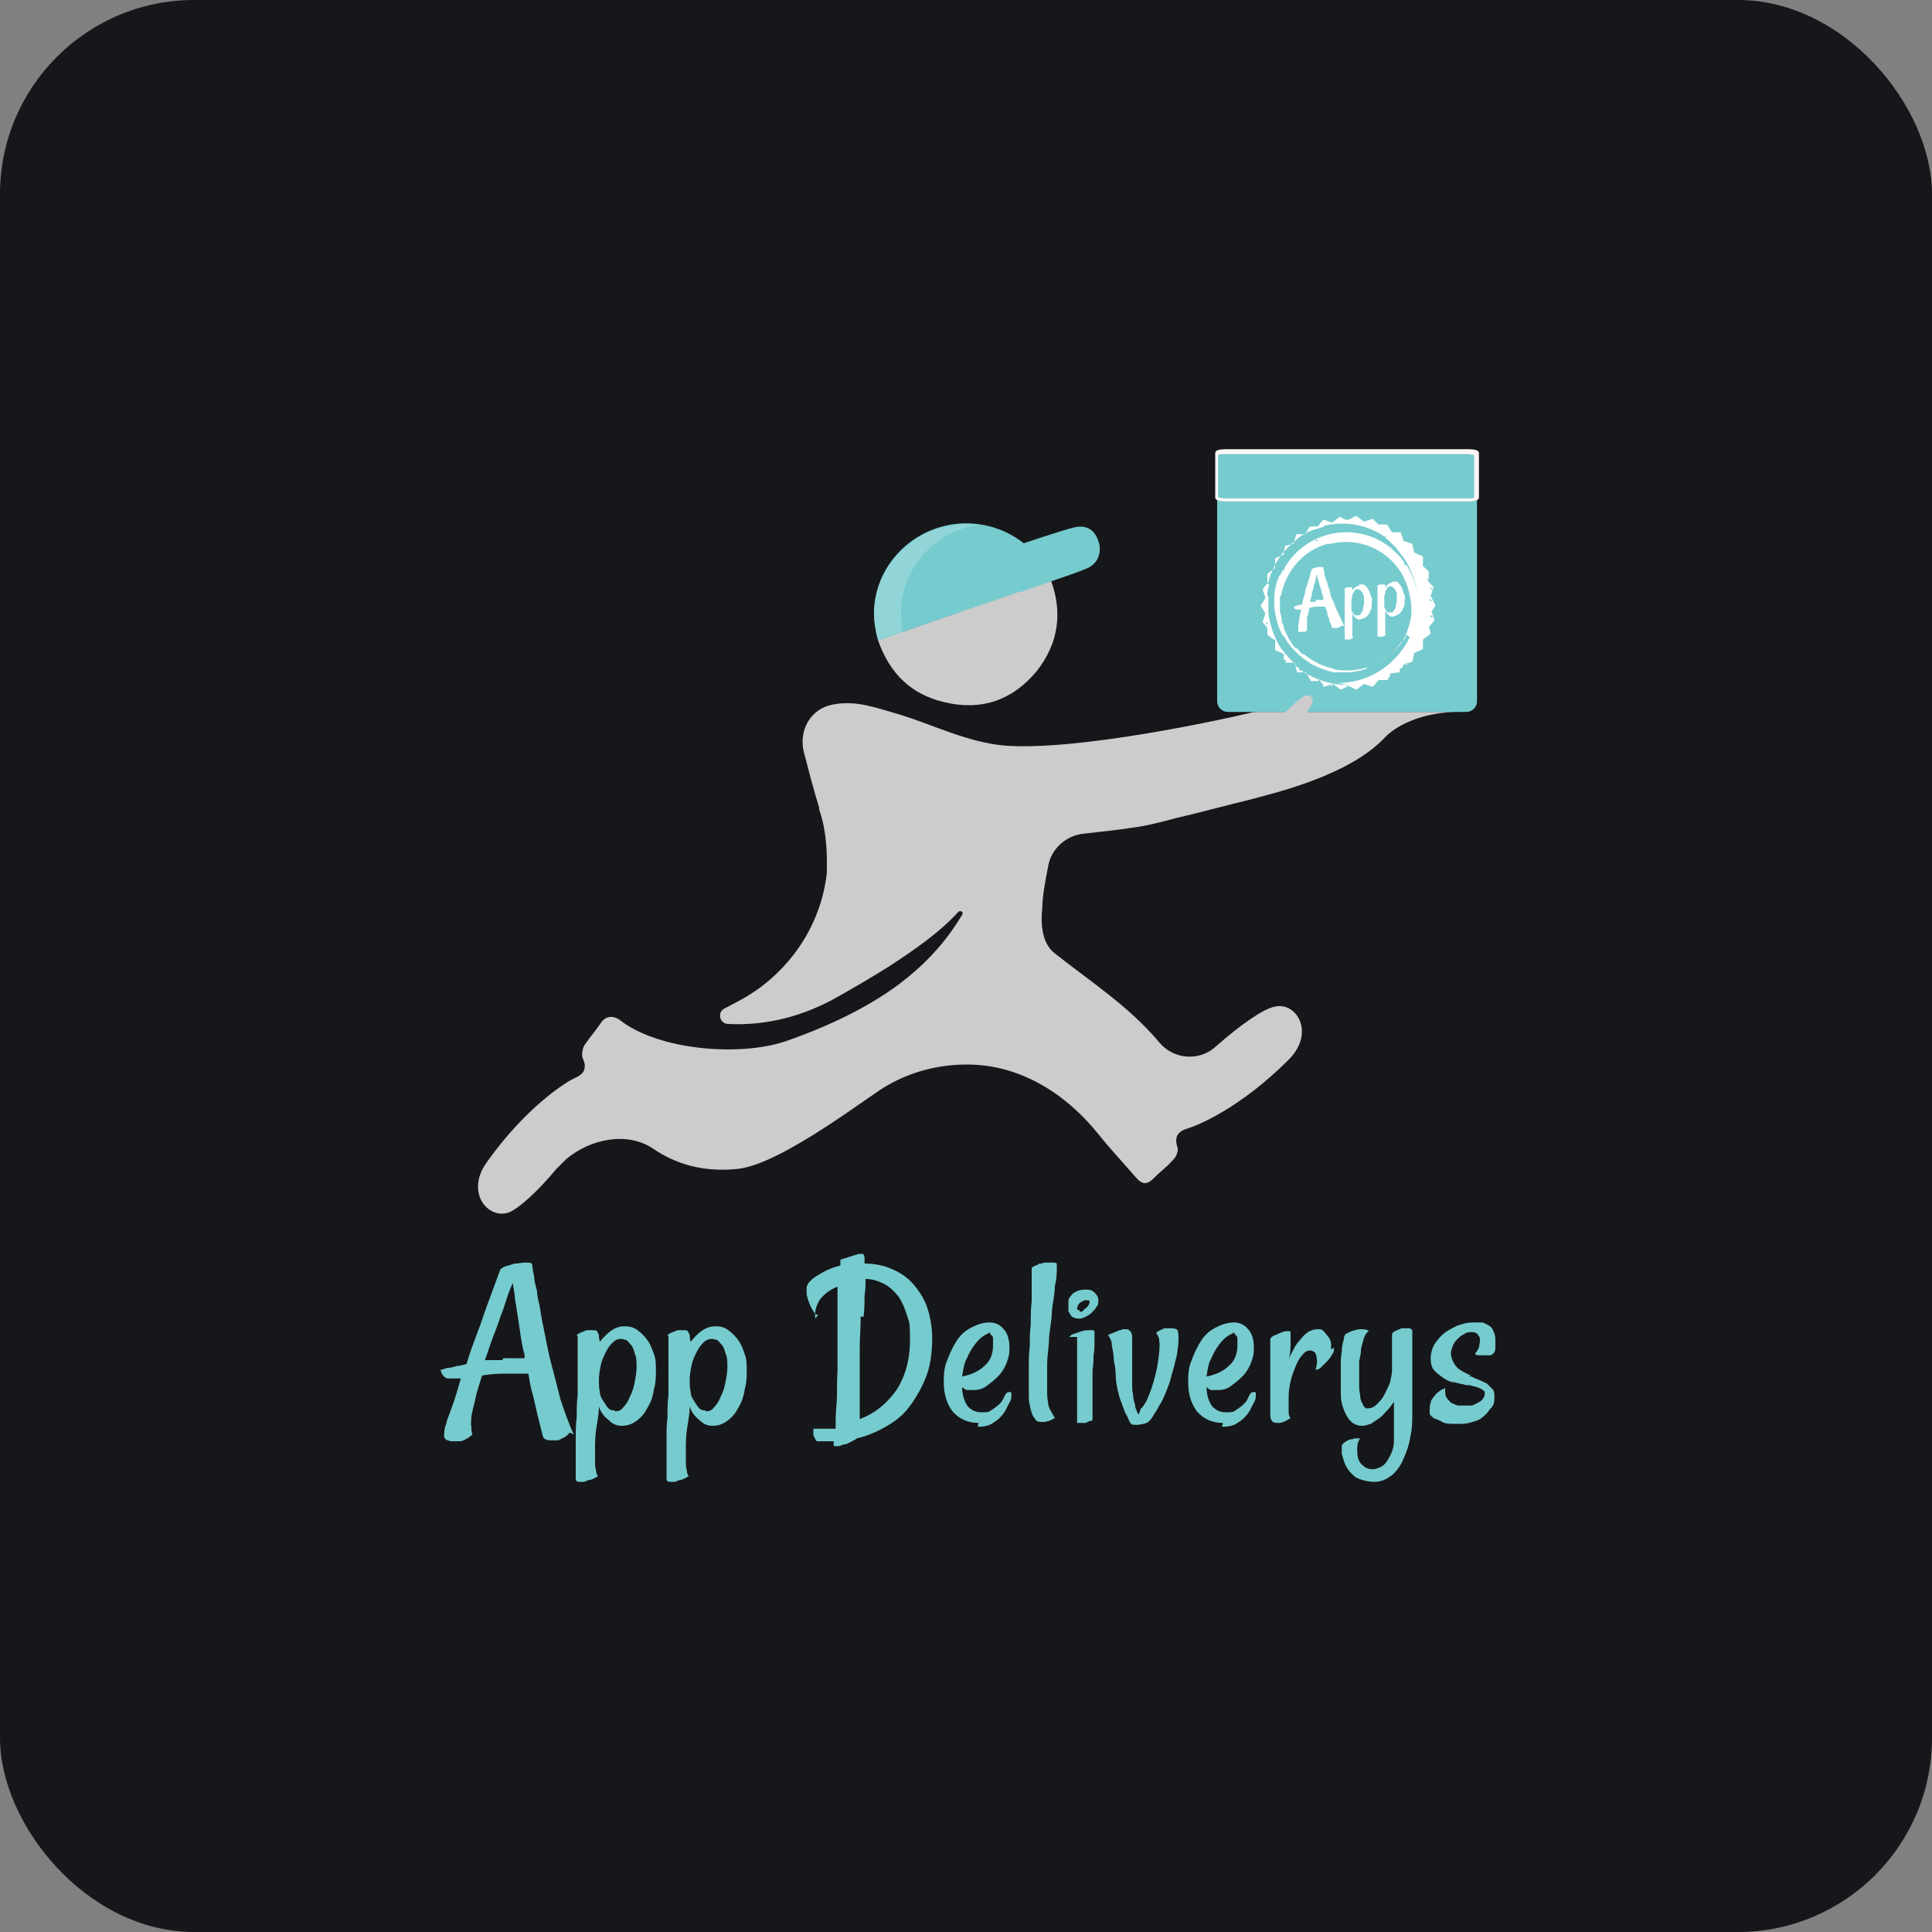
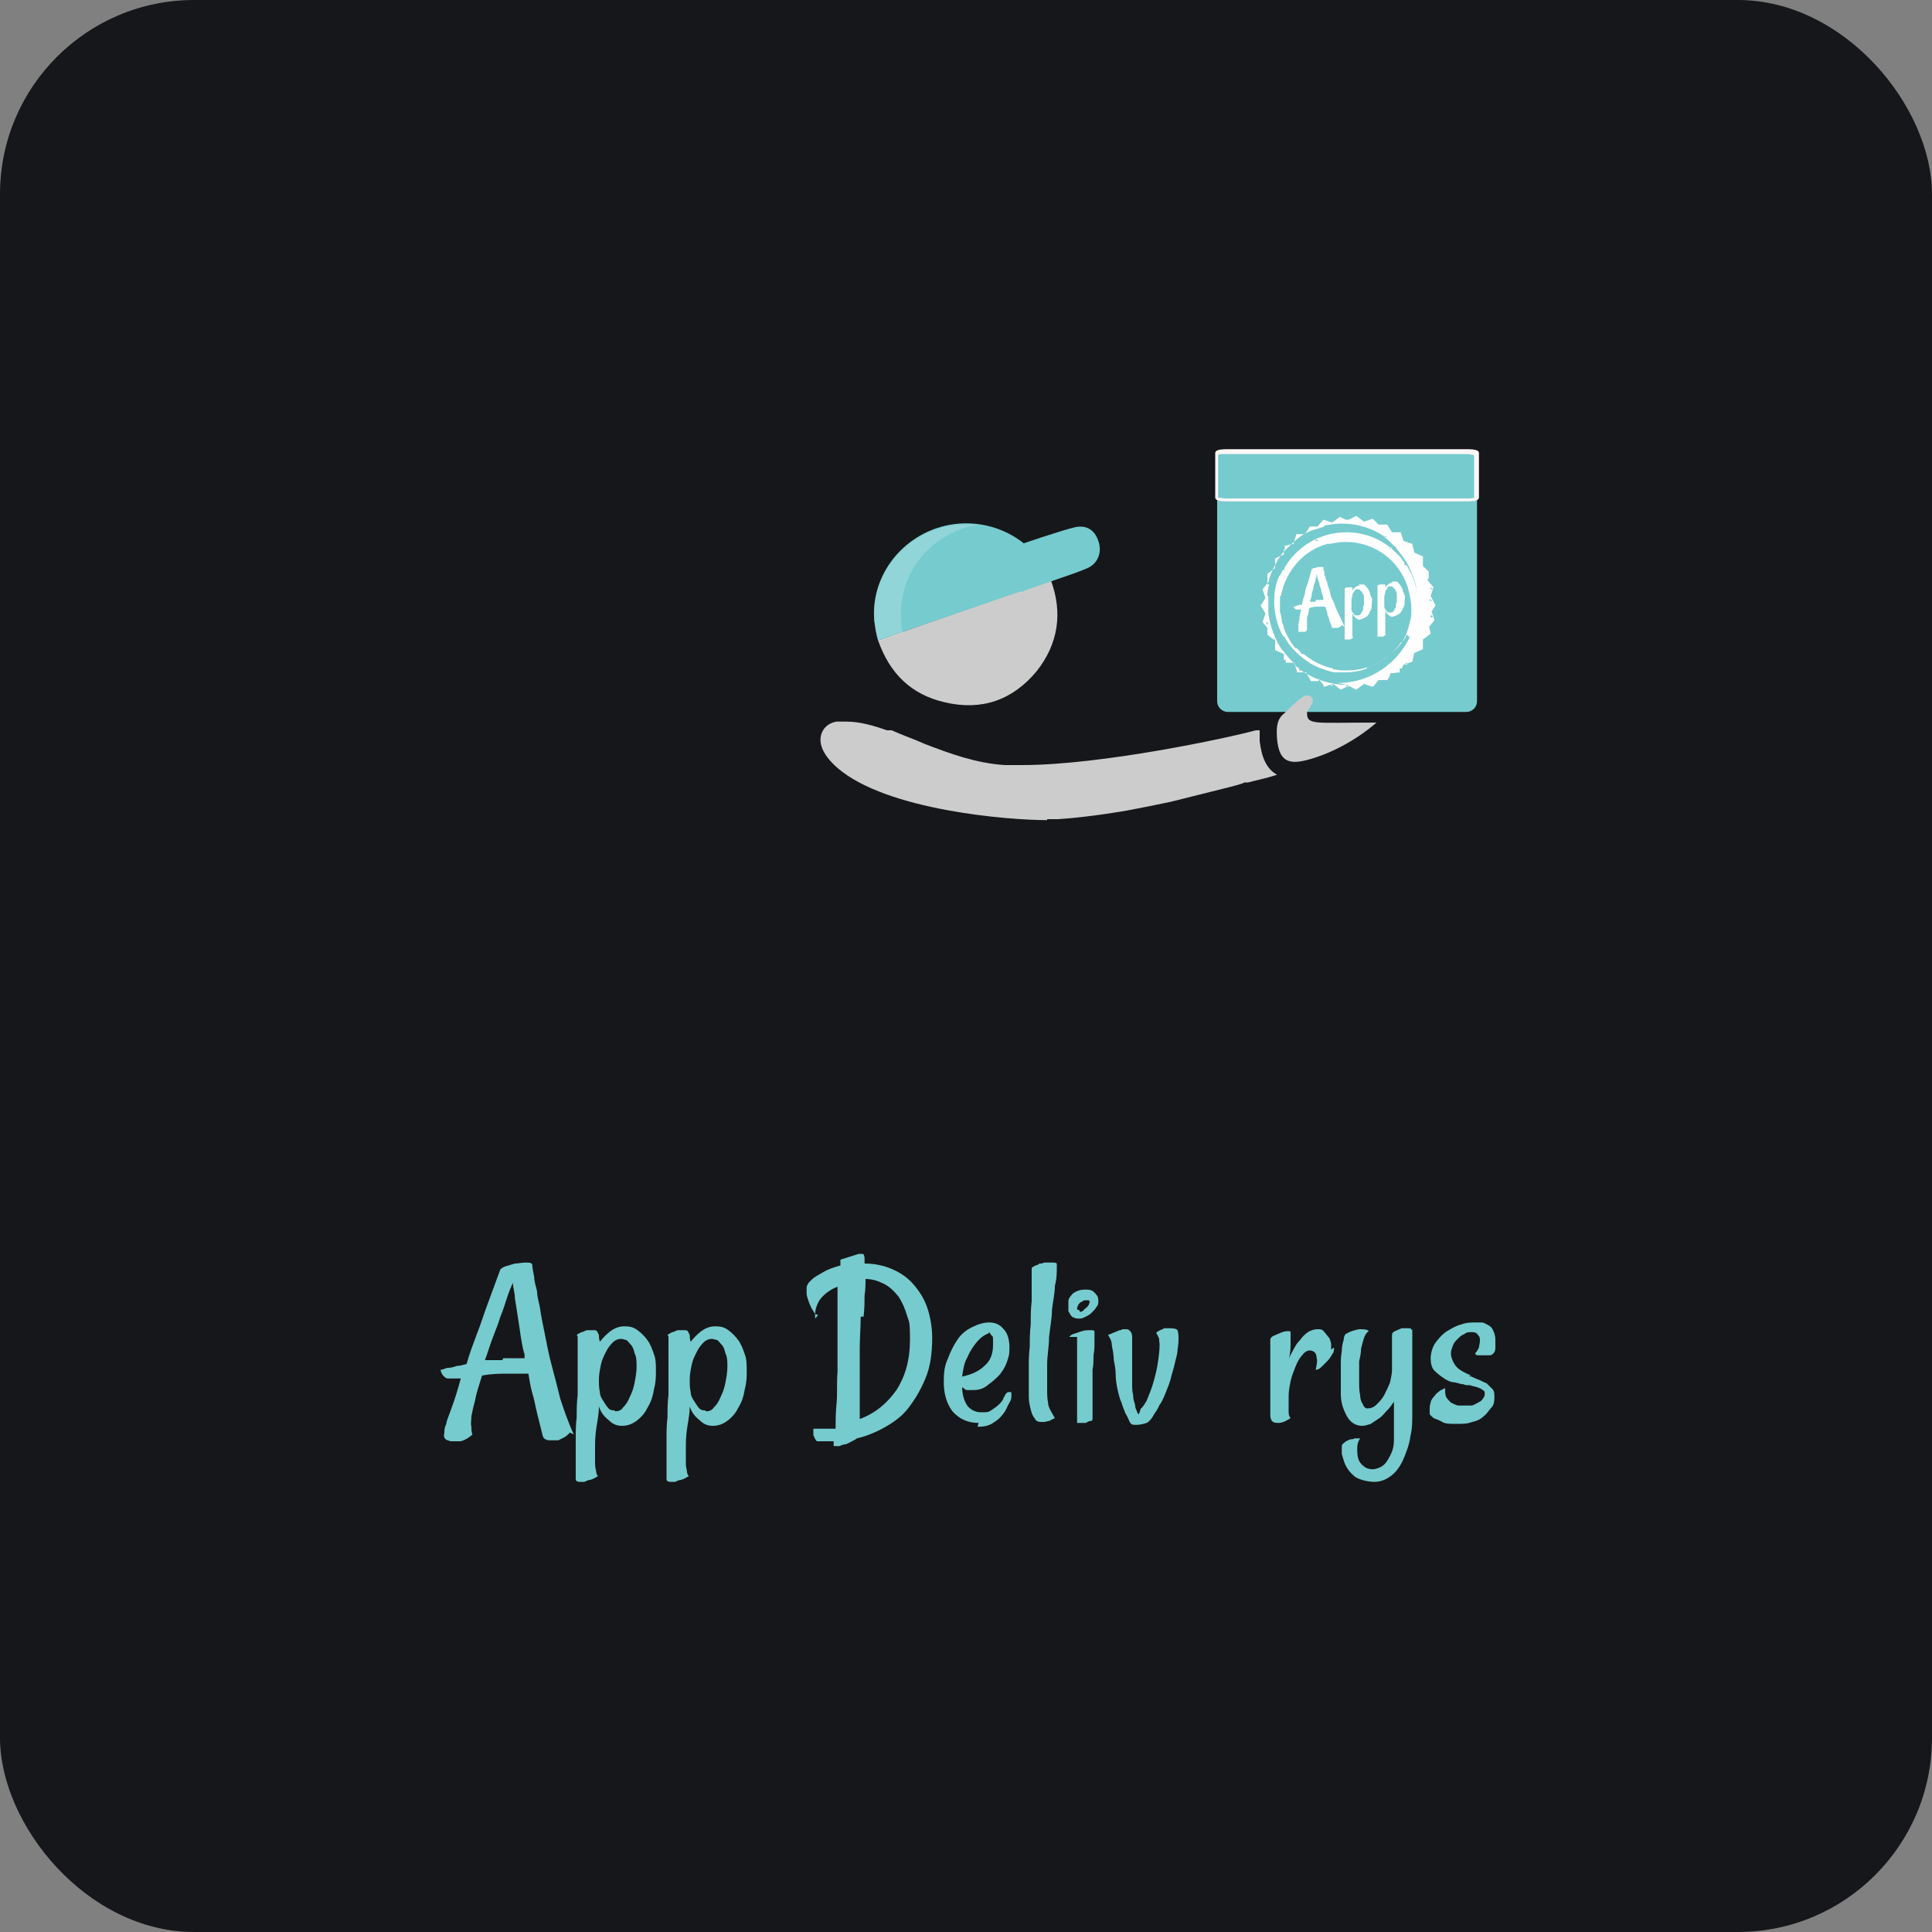
<svg xmlns="http://www.w3.org/2000/svg" id="Layer_1" viewBox="0 0 200 200">
  <rect x="0" y="0" width="200" height="200" fill="#808080" stroke="none" />
  <defs>
    <style>
      .cls-1 {
        fill: none;
      }

      .cls-2 {
        fill: #16171a;
      }

      .cls-3 {
        fill: #76cbce;
      }

      .cls-4 {
        fill: #ccc;
      }

      .cls-5 {
        fill: #fff;
      }

      .cls-6 {
        opacity: .2;
      }

      .cls-7 {
        fill: #fff7f7;
      }

      .cls-8 {
        clip-path: url(#clippath);
      }
    </style>
    <clipPath id="clippath">
      <rect class="cls-1" x="90.5" y="54.3" width="11" height="12.1" />
    </clipPath>
  </defs>
  <rect class="cls-2" x="0" width="200" height="200" rx="20.1" ry="20.1" />
  <g>
    <g>
      <path class="cls-3" d="M59,148.3c-.2.2-.4.4-.6.5-.2.1-.4.2-.6.3-.2,0-.5,0-.7,0,0,0-.2,0-.3,0,0,0-.2,0-.3-.1-.1,0-.2-.1-.3-.3-.2-.8-.4-1.6-.6-2.4-.2-.8-.3-1.5-.5-2.1-.2-.7-.3-1.4-.4-2-.4,0-1.1,0-2,0-.9,0-1.8,0-2.8.2-.3,1-.6,1.8-.7,2.5-.2.7-.3,1.2-.4,1.7,0,.4-.1.8,0,1.1,0,.3,0,.5.1.8-.2.2-.5.4-.7.5-.2.1-.4.2-.6.2-.2,0-.4,0-.6,0-.3,0-.5,0-.6-.1-.2,0-.3-.1-.4-.3s0-.3,0-.5c0-.2,0-.5.2-.9,0-.3.3-.9.6-1.8.3-.8.6-1.8.9-2.9-.6,0-1.1,0-1.4,0-.3-.1-.6-.4-.7-.9.3,0,.5-.2.8-.2.3,0,.6-.1.9-.2.3,0,.6-.1,1-.2.3-1.1.7-2.1,1.1-3.2.4-1,.7-2,1-2.8l1.4-3.8c0,0,.2-.2.5-.3.3-.1.7-.2,1-.3.4,0,.7-.1,1.1-.1s.6,0,.7.2c0,.3.1.8.2,1.3,0,.5.2,1,.3,1.5,0,.6.2,1.1.3,1.7.1.8.3,1.7.5,2.7.2,1,.4,2.1.7,3.2.3,1.1.6,2.3.9,3.5.4,1.2.8,2.4,1.4,3.7ZM52.1,140.6c.5,0,1,0,1.3,0s.6,0,.9,0v-.4c-.2-.6-.3-1.3-.4-1.9-.1-.7-.2-1.4-.3-2-.1-.7-.2-1.3-.3-1.9,0-.6-.2-1.1-.2-1.6-.2.4-.4.9-.6,1.5-.2.6-.4,1.3-.7,2-.2.7-.5,1.4-.8,2.2-.3.8-.5,1.5-.8,2.3.3,0,.6,0,.9,0,.3,0,.6,0,.9,0Z" />
      <path class="cls-3" d="M64.7,137.3c.5,0,.9.1,1.3.4.4.3.7.6,1,1,.3.4.5.9.7,1.5.2.5.2,1.1.2,1.7s0,1.2-.2,1.9c-.1.7-.3,1.3-.6,1.8-.3.6-.6,1-1.1,1.4s-1,.6-1.6.6-1-.2-1.4-.6c-.5-.4-.8-.8-1-1.4,0,.6-.1,1.2-.2,1.8-.1.6-.2,1.3-.2,2.2s0,.5,0,.8c0,.3,0,.6,0,.9,0,.3,0,.6.1.9,0,.3.1.5.2.6-.3.2-.5.3-.8.4-.2,0-.4.1-.6.2-.2,0-.4,0-.5,0s-.4,0-.4-.3c0-.2,0-.5,0-1s0-.7,0-1.3c0-.5,0-1.2,0-1.9,0-.7,0-1.4.1-2.2,0-.8,0-1.5.1-2.3,0-.8,0-1.5,0-2.1,0-.6,0-1.2,0-1.6s0-1,0-1.3c0-.3,0-.5,0-.7,0-.2,0-.3,0-.3,0,0,0-.1-.1-.2.1-.1.3-.2.5-.3.2,0,.4-.2.6-.2.2,0,.4,0,.6,0,.2,0,.3,0,.4.1,0,0,.1.2.2.4,0,.2,0,.4.1.7.3-.4.7-.8,1.1-1.1.4-.3.9-.5,1.4-.5ZM63.7,146.1c.3,0,.6-.1.8-.4.3-.3.5-.6.7-1.1.2-.4.4-.9.5-1.5.1-.5.2-1.1.2-1.6s0-1-.2-1.4c-.1-.4-.2-.7-.4-.9-.2-.2-.3-.4-.5-.5-.2,0-.3-.1-.5-.1-.3,0-.6.1-.9.4-.3.3-.5.6-.7,1-.2.4-.4.8-.5,1.3s-.2,1-.2,1.5,0,.9.1,1.3c0,.4.2.7.4,1s.3.5.5.7c.2.2.4.2.6.2Z" />
      <path class="cls-3" d="M74.1,137.3c.5,0,.9.1,1.3.4.4.3.7.6,1,1,.3.4.5.9.7,1.5.2.5.2,1.1.2,1.7s0,1.2-.2,1.9c-.1.7-.3,1.3-.6,1.8-.3.6-.6,1-1.1,1.4s-1,.6-1.6.6-1-.2-1.4-.6c-.5-.4-.8-.8-1-1.4,0,.6-.1,1.2-.2,1.8-.1.6-.2,1.3-.2,2.2s0,.5,0,.8c0,.3,0,.6,0,.9,0,.3,0,.6.1.9,0,.3.1.5.2.6-.3.2-.5.3-.8.4-.2,0-.4.1-.6.2-.2,0-.4,0-.5,0s-.4,0-.4-.3c0-.2,0-.5,0-1s0-.7,0-1.3c0-.5,0-1.2,0-1.9,0-.7,0-1.4.1-2.2,0-.8,0-1.5.1-2.3,0-.8,0-1.5,0-2.1,0-.6,0-1.2,0-1.6s0-1,0-1.3c0-.3,0-.5,0-.7,0-.2,0-.3,0-.3,0,0,0-.1-.1-.2.1-.1.3-.2.5-.3.2,0,.4-.2.6-.2.2,0,.4,0,.6,0,.2,0,.3,0,.4.1,0,0,.1.2.2.4,0,.2,0,.4.1.7.3-.4.7-.8,1.1-1.1.4-.3.9-.5,1.4-.5ZM73.1,146.1c.3,0,.6-.1.8-.4.3-.3.5-.6.7-1.1.2-.4.4-.9.5-1.5.1-.5.2-1.1.2-1.6s0-1-.2-1.4c-.1-.4-.2-.7-.4-.9-.2-.2-.3-.4-.5-.5-.2,0-.3-.1-.5-.1-.3,0-.6.1-.9.4-.3.3-.5.6-.7,1-.2.4-.4.8-.5,1.3s-.2,1-.2,1.5,0,.9.1,1.3c0,.4.2.7.4,1s.3.5.5.7c.2.2.4.2.6.2Z" />
      <path class="cls-3" d="M84.7,136.1c-.1,0-.3,0-.4-.2s-.2-.3-.3-.5c-.1-.2-.2-.4-.3-.7-.1-.3-.2-.6-.2-.8,0-.2,0-.4,0-.6,0-.2.1-.3.2-.5.1-.1.3-.3.4-.4.2-.2.6-.4,1.1-.7.5-.3,1.1-.5,1.8-.7v-.2c0,0,0-.2,0-.2,0,0,0-.1,0-.2l1.9-.6c.1,0,.3,0,.4,0,.1,0,.2.2.2.5,0,0,0,.2,0,.2,0,0,0,.2,0,.3,1,0,2,.2,2.9.6s1.6.9,2.2,1.6c.6.7,1.1,1.5,1.4,2.4s.5,2,.5,3.1c0,1.6-.2,3-.7,4.2-.5,1.2-1.1,2.2-1.8,3.1s-1.6,1.5-2.5,2c-.9.5-1.9.9-2.8,1.1-.1.1-.3.2-.5.3-.2.1-.4.2-.6.3-.2,0-.5.1-.7.2-.2,0-.4,0-.6,0,0,0,0,0,0-.1,0,0,0-.1,0-.2s0-.1,0-.2c-.6,0-1.2,0-1.7,0-.1,0-.2-.2-.3-.4,0,0,0-.1-.1-.2,0,0,0-.2,0-.2,0-.1,0-.3,0-.5.8,0,1.6,0,2.3,0,0-.7,0-1.6.1-2.6s0-2.1.1-3.3c0-.7,0-1.4,0-2.2,0-.8,0-1.6,0-2.3,0-.8,0-1.5,0-2.3,0-.7,0-1.4,0-2-.8.3-1.4.8-1.8,1.3-.4.6-.6,1.3-.5,2ZM89.1,136.3c0,1.1-.1,2.2-.1,3.2,0,1,0,2,0,3,0,.9,0,1.8,0,2.5,0,.8,0,1.4,0,1.9,1.6-.6,2.8-1.6,3.8-3,.9-1.4,1.4-3.1,1.4-5.2s-.1-1.8-.3-2.5-.5-1.4-.9-2c-.4-.5-.9-1-1.5-1.3-.6-.3-1.2-.5-1.9-.5h0c0,.5,0,1.1-.1,1.7,0,.6,0,1.3-.1,2.2Z" />
      <path class="cls-3" d="M101.3,147.3c-1.1,0-2-.4-2.7-1.2-.6-.8-.9-1.8-.9-3s.1-1.7.4-2.4c.3-.8.6-1.4,1-2,.4-.6.9-1,1.5-1.3s1.2-.5,1.8-.5,1.1.2,1.5.7c.4.4.6,1.1.6,1.9s-.1,1-.3,1.6c-.2.5-.5,1-.9,1.4-.4.4-.8.7-1.2,1s-.9.4-1.3.4-.5,0-.7,0c-.2,0-.3-.2-.5-.3,0,.9.3,1.6.6,2,.4.4.8.6,1.4.6s.7,0,1-.2c.3-.2.6-.4.8-.6.2-.2.4-.4.5-.7.1-.2.2-.4.3-.5,0,0,.1-.1.3-.1s.2,0,.2.3,0,.5-.2.8-.3.7-.6,1.1c-.3.4-.6.7-1.1,1-.4.3-1,.4-1.6.4ZM102.4,138c0,0-.3.1-.6.3-.3.2-.6.5-.9.9-.3.4-.6.9-.8,1.4-.3.5-.4,1.2-.5,1.9,1-.2,1.8-.6,2.3-1.1.6-.5.9-1.2.9-2.2s0-.8-.2-1c-.1-.2-.2-.3-.3-.3Z" />
      <path class="cls-3" d="M109.4,131.1c0,.6,0,1.3-.2,2,0,.8-.2,1.6-.3,2.5,0,.9-.2,1.8-.3,2.8,0,1-.2,1.9-.2,2.9,0,1,0,1.8,0,2.4,0,.6,0,1.1.1,1.5,0,.4.2.7.3.9.1.2.3.5.4.7-.2.1-.4.2-.6.3-.2,0-.3.1-.5.1-.2,0-.3,0-.4,0-.2,0-.5-.1-.6-.4-.2-.2-.3-.5-.4-.9-.1-.4-.2-.8-.2-1.3,0-.5,0-.9,0-1.4s0-1.1,0-1.7c0-.6,0-1.3.1-2.1,0-.7,0-1.5.1-2.3,0-.8,0-1.6.1-2.4,0-.6,0-1.2,0-1.6,0-.4,0-.8,0-1.2,0-.4,0-.6,0-.6,0-.1.2-.2.4-.3.1,0,.3-.1.4-.2.2,0,.3,0,.5-.1h.5c.1,0,.3,0,.4,0s.3,0,.4.1Z" />
      <path class="cls-3" d="M112.4,133.5c.3,0,.6,0,.9.3s.4.5.4.8,0,.5-.2.7c-.1.2-.3.4-.5.6s-.4.3-.6.4c-.2.1-.4.2-.6.2s-.5,0-.6-.1c-.2,0-.3-.2-.4-.3,0-.1-.2-.3-.2-.4,0-.1,0-.3,0-.4s0-.3,0-.6c0-.2.1-.4.3-.6.1-.2.3-.3.5-.4.2-.1.5-.2.9-.2ZM110.7,138.4c0,0,.1-.2.4-.3.3-.1.6-.2.9-.3s.6-.1.9-.1c.3,0,.4,0,.4.2,0,.2,0,.6,0,1,0,.5,0,.9-.1,1.4,0,.5,0,1-.1,1.5,0,.5,0,.9,0,1.3,0,.4,0,.8,0,1.2,0,.4,0,.8,0,1.2,0,.4,0,.9,0,1.4,0,0,0,.2-.2.2-.2,0-.3.1-.5.2-.2,0-.4,0-.6,0s-.3,0-.3,0c0,0,0-.2,0-.3,0-.2,0-.4,0-.7,0-.3,0-.7,0-1.2,0-.5,0-1.1,0-1.8,0-1.4,0-2.4,0-3.2,0-.7,0-1.3,0-1.7ZM111.8,135.8c0,0,.2,0,.3-.1s.2-.2.3-.3c.1,0,.2-.2.3-.3,0-.1.1-.2.1-.3,0-.1,0-.2-.2-.2s-.2,0-.3,0c-.1,0-.2.1-.4.2-.1,0-.2.2-.3.3,0,.1-.1.2-.1.3,0,.2,0,.2.2.2Z" />
      <path class="cls-3" d="M118.1,145.8c.1,0,.3-.3.6-.8.2-.5.5-1.2.7-1.9s.4-1.5.5-2.3c.1-.8.2-1.5.1-2,0-.2,0-.3-.1-.4,0-.1-.1-.2-.2-.4,0-.1.2-.2.4-.3s.3-.1.4-.2c.2,0,.3,0,.5,0,.4,0,.7,0,.9.2,0,0,.1.3.1.7s0,.8-.1,1.3c0,.5-.2,1-.3,1.5-.1.5-.3,1-.4,1.5-.1.4-.3.9-.5,1.4-.2.5-.4,1-.7,1.4-.2.5-.5.8-.7,1.2-.2.3-.4.5-.6.6-.3.1-.7.2-1,.2s-.5,0-.6-.1-.1-.1-.2-.3c-.1-.2-.2-.5-.4-.8-.1-.3-.3-.7-.4-1.1-.2-.4-.3-.9-.4-1.3-.1-.5-.2-1-.2-1.5,0-.6-.1-1.1-.2-1.6,0-.5-.1-1-.2-1.5,0-.5-.2-.8-.4-1.1l1.2-.5c0,0,.2,0,.3-.1.1,0,.3,0,.4,0,.1,0,.2,0,.4.2.1.1.2.3.2.6,0,.3,0,.6,0,1.1,0,.4,0,.8,0,1.3s0,.9,0,1.3c0,.4,0,.8,0,1.2,0,.4,0,.7.1,1.1,0,.4.1.7.2,1,0,.3.1.5.2.7,0,.2.2.3.2.3Z" />
-       <path class="cls-3" d="M126.6,147.3c-1.1,0-2-.4-2.7-1.2-.6-.8-.9-1.8-.9-3s.1-1.7.4-2.4c.3-.8.6-1.4,1-2,.4-.6.9-1,1.5-1.3s1.2-.5,1.8-.5,1.1.2,1.5.7c.4.4.6,1.1.6,1.9s-.1,1-.3,1.6c-.2.5-.5,1-.9,1.4-.4.4-.8.7-1.2,1s-.9.4-1.3.4-.5,0-.7,0c-.2,0-.3-.2-.5-.3,0,.9.3,1.6.6,2,.4.4.8.6,1.4.6s.7,0,1-.2c.3-.2.6-.4.8-.6s.4-.4.5-.7c.1-.2.2-.4.3-.5,0,0,.1-.1.3-.1s.2,0,.2.3,0,.5-.2.8-.3.7-.6,1.1c-.3.4-.6.7-1.1,1-.4.3-1,.4-1.6.4ZM127.7,138c0,0-.3.1-.6.3-.3.2-.6.5-.9.9-.3.4-.6.9-.8,1.4-.3.5-.4,1.2-.5,1.9,1-.2,1.8-.6,2.3-1.1.6-.5.9-1.2.9-2.2s0-.8-.2-1c-.1-.2-.2-.3-.3-.3Z" />
      <path class="cls-3" d="M138.1,139.5c0,.2,0,.5-.2.7-.1.2-.3.5-.5.7-.2.2-.4.4-.6.6-.2.2-.4.3-.6.3.1-.5.2-.9.1-1.2,0-.3-.1-.5-.2-.6-.1-.1-.3-.2-.5-.2-.3,0-.6.2-.8.5-.3.3-.5.7-.7,1.2-.2.5-.4,1-.5,1.5-.1.5-.2,1-.2,1.5,0,.3,0,.6,0,.9,0,.2,0,.5,0,.8,0,.3.1.5.2.6,0,0-.3.2-.5.3s-.5.2-.7.2c-.2,0-.5,0-.6-.1-.2-.1-.3-.4-.3-.7,0-.4,0-.8,0-1.2,0-.5,0-.9,0-1.4,0-.5,0-.9,0-1.3,0-.4,0-.9,0-1.2,0-.7,0-1.3,0-1.7s0-.8,0-1.1c0,0,.1-.2.3-.3s.5-.2.7-.3.5-.2.8-.2c.2,0,.3,0,.3.1,0,.2,0,.5,0,1.1,0,.5,0,1.1-.2,1.7.1-.3.3-.6.5-1,.2-.4.4-.7.7-1,.2-.3.5-.6.8-.8.3-.2.7-.3,1-.3s.5,0,.7.3c.2.2.3.4.5.6.1.2.2.5.2.7,0,.2,0,.4,0,.5Z" />
      <path class="cls-3" d="M146.2,137.6c0,1.4,0,2.7,0,3.8,0,1.1,0,2,0,2.7,0,.9,0,1.6,0,2.2,0,.8,0,1.6-.2,2.4-.1.8-.4,1.6-.7,2.3-.3.7-.7,1.3-1.2,1.7-.5.4-1.1.7-1.8.7s-1.5-.2-2-.5c-.5-.4-.8-.8-1-1.2-.2-.4-.3-.9-.4-1.2,0-.4,0-.6,0-.7,0-.1,0-.3.2-.4.2-.2.4-.3.7-.4.1,0,.3,0,.4-.1.1,0,.2,0,.3,0,.1,0,.2,0,.3,0-.2.3-.3.6-.3,1,0,.4,0,.7.1,1.1.1.3.3.6.6.8.2.2.6.3.9.3s.9-.2,1.2-.5c.3-.3.5-.7.7-1.1.2-.4.3-.9.3-1.4,0-.5,0-.9,0-1.3s0-.7,0-1.1c0-.5,0-1,0-1.6-.2.3-.4.6-.7.9-.3.3-.5.6-.8.8-.3.2-.6.4-.9.6-.3.1-.6.2-.9.2-.5,0-.9-.2-1.2-.5-.3-.3-.5-.7-.7-1.2-.2-.5-.3-1-.3-1.6,0-.6,0-1.1,0-1.6s0-.8,0-1.3c0-.5,0-1,.1-1.5,0-.5.1-.9.2-1.2,0-.4.2-.6.2-.6.5-.3.9-.4,1.4-.5.5,0,.8,0,1,.2-.2.1-.4.4-.5.7-.1.3-.2.7-.3,1.1,0,.4-.1.9-.2,1.3,0,.5,0,.9,0,1.2s0,.6,0,1.1c0,.4,0,.8.1,1.2,0,.4.1.7.3,1,.1.3.3.4.4.4.4,0,.7-.1,1-.4.3-.3.6-.6.8-1,.2-.4.4-.8.6-1.3.1-.5.2-.9.2-1.3v-.2c0-.4,0-.8,0-1.2,0-.4,0-.7,0-1,0-.3,0-.6,0-.8,0-.2,0-.3,0-.4,0-.2.1-.3.3-.4.2-.1.5-.2.7-.3.3,0,.5,0,.7,0,.2,0,.3,0,.3.2Z" />
      <path class="cls-3" d="M152,142.4c.4.1.7.3,1,.4.3.1.6.3.9.4.2.2.4.4.6.6s.2.5.2.8,0,.8-.3,1.1-.4.6-.8.9c-.3.3-.7.5-1.2.6-.5.2-1,.2-1.6.2s-1.2,0-1.5-.2-.7-.3-.9-.4c-.2-.2-.4-.3-.4-.5,0-.2,0-.3,0-.4,0-.2,0-.4.1-.7,0-.2.2-.5.5-.8,0-.1.2-.2.3-.3.2-.2.5-.3.7-.4,0,.4,0,.7.1.9.1.2.3.4.5.6.2.1.4.2.7.3.3,0,.5,0,.7,0s.5,0,.7,0c.2,0,.5-.2.7-.3.2-.1.4-.2.5-.4.1-.1.2-.3.2-.5s0-.3-.2-.4c-.1-.1-.3-.2-.6-.3s-.5-.1-.7-.2c-.3,0-.5,0-.7-.1-.2,0-.5-.1-.9-.2-.4,0-.8-.2-1.1-.4s-.7-.5-1-.8c-.3-.3-.4-.8-.4-1.3s.2-1.2.5-1.6.7-.9,1.2-1.2,1-.6,1.5-.7c.5-.2,1-.2,1.4-.2s.4,0,.7,0c.2,0,.5.2.7.3.2.1.4.3.5.6.1.2.2.5.2.9s0,.7,0,.9c0,.2-.1.4-.2.5-.1.1-.2.2-.4.2-.1,0-.3,0-.5,0s-.3,0-.4,0c0,0-.2,0-.3,0-.1,0-.2,0-.3-.2.2-.2.3-.4.4-.6,0-.2.1-.4.1-.7s0-.4-.2-.6c-.1-.2-.3-.3-.6-.3s-.6,0-.8.2c-.3.1-.5.3-.7.5-.2.2-.4.4-.5.7-.1.3-.2.5-.2.8,0,.4.2.9.5,1.3.3.4.9.7,1.6,1Z" />
    </g>
    <g>
      <g>
        <path class="cls-3" d="M151.8,73.7h-24.7c-.6,0-1.1-.5-1.1-1.1v-24.7c0-.6.5-1.1,1.1-1.1h24.7c.6,0,1.1.5,1.1,1.1v24.7c0,.6-.5,1.1-1.1,1.1" />
        <path class="cls-5" d="M147.9,64.9l.2-.2s0,0,0,0c0,0,0,0,0,0,0,0,0,0,0,0,0,0,0,0,0,0l.4-.5-.3-.9.4-.6s0,0,0,0h0s0,0,0,0c0,0,0,0,0,0h0c0-.1-.5-1-.5-1l.3-.9-.6-.7v-.2c0,0-.1,0-.2,0,0,0,0,0,0,0,0,0,0,0,0,0,0,0,.1,0,.2,0,0,0,0,0,.1,0v-.7c.1,0-.6-.6-.6-.6v-1s-.9-.4-.9-.4l-.2-.9-.9-.3-.3-.9h-.9c0,0,0,0,0,0,0,0,0,0,0,0,0,0,0,0,0,0h0s-.5-.8-.5-.8c0,0,0,0,0,0h-.9c0,0-.6-.6-.6-.6l-.9.3-.8-.6-.8.4h-.2c0,0,0,0,0,0,0,0,0,0,0,0,0,0-.2,0-.3,0,0,0,0,0,0,0,0,0,0,0,0,0,0,0,.1,0,.2,0,0,0,0,0,0,0l-.6-.3-.8.6-.9-.3-.6.7h-.3s0,0,0,0c0,0,0,0,0,0,0,0,0,0,0,0h-.5c0,0-.5.8-.5.8h-.9c0,0-.3,1-.3,1l-.9.2h0s0,0,0,0h0v.4s0,0,0,0q0,0,.1,0s0,0,0,0c0,0,0,0,0,0,0,0-.1,0-.2,0v.5c0,0-.9.4-.9.4v1s-.8.6-.8.6v.2c0,0,0,0,.1,0q0,0,.1,0s0,0,0,0c0,0,0,0,0,0,0,0-.1,0-.2,0v.7c.1,0-.5.7-.5.7l.3.9-.5.8.5.8-.3.9.5.6s0,0,0,0c0,0,0,0,0,0,0,0,0,0,0,0h0c0,0,0,.3,0,.3,0,0,0,0,0,0,0,0,0,0,0,0,0,0,0,0,0,0,0,0,0,0,0,0v.4c0,0,0,0,0,0,0,0,0,0,0,0,0,0,0,0,0,0,0,0,0,0,0,0,0,0,0,0,0,0h0s.5.4.5.4c0,0,0,0,0,0,0,0,0,0,0,0,0,0,0,0,.1,0,0,0,0,0,0,.1h0s0,0,0,0c0,0,0,0,0,0h.2c0,.1,0,1.1,0,1.1l.9.4v.6c.2,0,.2,0,.2,0,0,0,0,0,0,0,0,0,0,0,0,0,0,0,0,0,0,0v.3s.4,0,.4,0c0,0,0,0,0,0,0,0,0,0,0,0,0,0,0,0,0,0h.5c0,.1.3,1,.3,1h.9c0,0,.5.9.5.9h.8c0-.1,0-.2,0-.2,0,0,0,0,0,0,0,0,0,0,.1,0,0,0,0,0,0,.1,0,0,0,0,0,0h0s.4.5.4.5c0,0,0,0,0,0,0,0,0,0,0,0,0,0,0,0,0,0v.2c.1,0,1-.3,1-.3l.8.6.8-.4.8.4.8-.6.9.3.2-.2s0,0,0,0l.4-.5h.9c0,.1.3-.5.3-.5,0,0,0,0,0,0,0,0,0-.1,0-.2,0,0,0,0,0,0,0,0,0,0,.1,0h0c0,0,.9-.1.9-.1v-.4c.1,0,0,0,0,0,0,0,0,0,0,0,0,0,0,0,0,0,0,0,.1,0,.2,0,0,0,0,0,0,0l.2-.4.9-.3.2-.9.9-.4v-1s.8-.6.8-.6l-.2-.9ZM147.8,59.4s0,0,0,0c0,0,0,0,0,0,0,0,0,0,0,0,0,0,0,0,0,0M130.7,61.2s0,0,0,0c0,0,0-.1,0-.1,0,0,0,0,0,0,0,0,0,0,0,0,0,0,0,0,0,0M130.7,64.2s0,0,0,0c0,0,0-.1,0-.1,0,0,0,0,0,0,0,0,0,0,0,0,0,0,0,0,0,0M130.9,60.8s0,0,0,0c0,0,0,0,0,0,0,0,0,0,0,0,0,0,0,0,0,0M130.6,62.4s0,0,0,0c0,0,.1,0,.2,0q0,0,.1,0s0,0,0,0c0,0,0,0,0,0,0,0-.2,0-.3,0,0,0,0,0,0,0M130.8,62s0,0,0,0c0,0,0,0,0,0,0,0,0,0,0,0,0,0,0,0,0,0M130.9,63.8s0,0,0,0c0,0,0,0,0,0,0,0,0,0,0,0h0ZM130.7,63c0,0,0-.1,0-.1,0,0,0,0,0,0,0,0,0,0,0,0,0,0,0,0,0,0,0,0,0,0,0,0M131,64.3c0,0-.2,0-.3,0,0,0,0,0,0,0,0,0,0,0,0,0,0,0,.1,0,.2,0q0,0,.1,0s0,0,0,0c0,0,0,0,0,0M131,61.3c0,0-.2,0-.3,0,0,0,0,0,0,0,0,0,0,0,0,0,0,0,.1,0,.2,0q0,0,.1,0s0,0,0,0c0,0,0,0,0,0M147.9,64.8c0,0-.2,0-.3,0,0,0,0,0,0,0,0,0,0,0,0,0,0,0,.1,0,.2,0q0,0,.1,0s0,0,0,0c0,0,0,0,0,0M147.8,65.4s0,0,0,0c0,0,0,0,0,0,0,0,0,0,0,0,0,0,0,0,0,0M147.7,65.5s0,0,0,0c0,0,0,0,0,0,0,0,0,0,0,0,0,0,0,0,0,0M147.7,64.3s0,0,0,0c0,0,0,0,0,0,0,0,0,0,0,0,0,0,0,0,0,0M148.3,63.8s0,0,0,.1c0,0-.1,0-.2,0,0,0,0-.1,0-.2,0,0,0,0,0,0,0,0,0,0,.1,0M148.2,63.5s0,0,0,0c0,0,0,0,0,0,0,0,0,0,0,0,0,0,0,0,0,0M148.2,60.6s0,0,0,0c0,0,0,0,0,0,0,0,0,0,0,0,0,0,0,0,0,0M148.2,60.9s0,0,0,0c0,0,0,0,.1,0,0,0,0,0,0,.1,0,0-.1,0-.2,0,0,0,0-.1,0-.2M148.1,61.7s0,0,0,0c0,0,0,0,0,0,0,0,0,0,0,0,0,0,0,0,0,0M148.1,62.1s0,0,0,0c0,0,0,0,.1,0,0,0,0,0,0,.1,0,0-.1,0-.2,0,0,0,0-.1,0-.2M147.8,61.3s0,0,0,0c0,0,0,0,0,0,0,0,0,0,0,0,0,0,0,0,0,0M147.6,60.4s0,0,0,0c0,0,0,0,0,0,0,0,0,0,0,0,0,0,0,0,0,0,0,0,0-.1,0-.1M147.2,58.2h0s0,0,0,0c0,0,0,0,0,0,0,0,0,0,0,0,0,0,0,0,0,0,0,0,0,0,0,0M146.1,57.2h0s0,0,0,0c0,0,0,0,0,0,0,0,0,0,0,0,0,0,0,0,0,0,0,0,0,0,0,0M145.6,56.5s0,0,0,0c0,0,0,0,0,0,0,0,0,0,0,0,0,0,0,0,0,0M145.1,55.8s0,0,0,0c0,0,0,0,0,0,0,0,0,0,0,0,0,0,0,0,0,0M145,56.2s.1,0,.2,0q0,0,.1,0s0,0,0,0c0,0,0,0,0,0,0,0-.2,0-.3,0,0,0,0,0,0,0,0,0,0,0,0,0M143.5,54.8s0,0,0,0c0,0,0,0,0,0,0,0,0,0,0,0,0,0,0,0,0,0,0,0,0-.1,0-.1M141.6,53.9s.1,0,.2,0q0,0,.1,0s0,0,0,0c0,0,0,0,0,0,0,0-.2,0-.3,0,0,0,0,0,0,0,0,0,0,0,0,0M136.5,54.3s0,0,0,0c0,0,0,0,0,0,0,0,0,0,0,0,0,0,0,0,0,0M135.3,55h0s0,0,0,0c0,0,0,0,0,0,0,0,0,0,0,0,0,0,0,0,0,0,0,0,0,0,0,0M135,54.8h0s0,0,0,0c0,0,0,0,0,0,0,0,0,0,0,0,0,0,0,0,0,0,0,0,0,0,0,0M134,55.3s.1,0,.2,0q0,0,.1,0s0,0,0,0c0,0,0,0,0,0,0,0-.2,0-.3,0,0,0,0,0,0,0,0,0,0,0,0,0M134.2,55.5s0,0,0,0c0,0,0,0,0,0,0,0,0-.1,0-.1,0,0,0,0,0,0,0,0,0,0,0,0M133.5,56.3h0s0,0,0,0c0,0,0,0,0,0,0,0,0,0,0,0,0,0,0,0,0,0,0,0,0,0,0,0M132.6,56.9s0,0,0,0c0,0,0,0,0,0,0,0,0,0,0,0,0,0,0,0,0,0,0,0,0-.1,0-.1M131.9,57.8h0s0,0,0,0c0,0,0,0,0,0,0,0,0,0,0,0,0,0,0,0,0,0,0,0,0,0,0,0M131.3,60s0,0,0,0c0,0,0,0,0,0,0,0,0,0,0,0,0,0,0,0,0,0M131.2,61.2s0,0,0,0c0,0,0,0,0,0,0,0,0,0,0,0,0,0,0,0,0,0M131.3,64.6h0c0,0-.1,0-.2,0,0,0,0-.1,0-.2,0,0,0,0,0,0,0,0,0,0,.1,0,0,0,0,0,0,.1M131.2,64.2s0,0,0,0c0,0,0,0,0,0,0,0,0,0,0,0,0,0,0,0,0,0M131.4,65.9s0,0,0,0c0,0,0,0,0,0,0,0,0,0,0,0,0,0,0,0,0,0M131.9,66.7s0,0,0,0c0,0,0,0,0,0,0,0,0,0,0,0,0,0,0,0,0,0,0,0,0,0,0,0M132.5,67.3s0,0,0,0c0,0,0-.1,0-.1,0,0,0,0,0,0,0,0,0,0,0,0,0,0,0,0,0,0M132.6,68.1s0,0,0,0c0,0,0,0,0,0,0,0,0,0,0,0,0,0,0,0,0,0M134,69.7s0,0,0,0c0,0,0,0,0,0,0,0,0,0,0,0,0,0,0,0,0,0M135.2,69.9s0,0,0,0c0,0,0,0,0,0h0s0,0,0,0c0,0,0,0,0,0,0,0,0,0,0,0M135.7,70.3s0,0,0,0c0,0,0-.1,0-.1,0,0,0,0,0,0,0,0,0,0,0,0,0,0,0,0,0,0M136,70.4c0,0-.2,0-.3,0,0,0,0,0,0,0,0,0,0,0,0,0,0,0,.1,0,.2,0q0,0,.1,0s0,0,0,0c0,0,0,0,0,0M136.2,70.3s0,0,0,0c0,0,0,0,0,0,0,0,0,0,0,0,0,0,0,0,0,0M138,71h0c0,0-.1,0-.2,0,0,0,0-.1,0-.2,0,0,0,0,0,0,0,0,0,0,.1,0,0,0,0,0,0,.1M138.4,71.4s0,0,0,0c0,0,0,0,0,0h0s0,0,0,0c0,0,0,0,0,0,0,0,0,0,0,0M139.1,71.4s0,0,0,0c0,0,0,0,0,0,0,0,0,0,0,0,0,0,0,0,0,0M139.6,71.1h0c0,0-.1,0-.2,0,0,0,0-.1,0-.2,0,0,0,0,0,0,0,0,0,0,.1,0,0,0,0,0,0,.1M140,71.4s0,0,0,0c0,0,0,0,0,0,0,0,0,0,0,0,0,0,0,0,0,0,0,0,0,0,0,0M141.7,70.9s0,0,0,0c0,0,0-.1,0-.1,0,0,0,0,0,0,0,0,0,0,0,0,0,0,0,0,0,0M142,71c0,0-.2,0-.3,0,0,0,0,0,0,0,0,0,0,0,0,0,0,0,.1,0,.2,0q0,0,.1,0s0,0,0,0c0,0,0,0,0,0M142.2,71s0,0,0,0c0,0,0,0,0,0,0,0,0,0,0,0,0,0,0,0,0,0M142.8,70.6s0,0,0,0c0,0,0,0,0,0h0s0,0,0,0c0,0,0,0,0,0,0,0,0,0,0,0M143.5,70.6s0,0,0,0c0,0,0,0,0,0,0,0,0,0,0,0,0,0,0,0,0,0M143.9,69.9s0,0,0,0c0,0,0,0,0,0,0,0,0,0,0,0,0,0,0,0,0,0M144.9,69.8s0,0,0,0c0,0,0-.1,0-.1,0,0,0,0,0,0,0,0,0,0,0,0,0,0,0,0,0,0M145.2,69.1s0,0,0,0c0,0,0,0,0,0,0,0,0,0,0,0,0,0,0,0,0,0M145.7,68.8h0c0,0-.1,0-.2,0,0,0,0-.1,0-.2,0,0,0,0,0,0,0,0,0,0,.1,0,0,0,0,0,0,.1M145.6,68.3s0,0,0,0c0,0,0,0,0,0,0,0,0,0,0,0,0,0,0,0,0,0M147.2,67.2s0,0,0,0c0,0,0,0,0,0h0s0,0,0,0c0,0,0,0,0,0,0,0,0,0,0,0M139.5,70.9c-1.7,0-3.2-.5-4.5-1.3,0,0,0,0,0,0,0,0,0,0,0,0,0,0,0,0,0,0,0,0,0,0,0,0,0,0,0,0,0,0,0,0,0,0,0,0-.1,0-.2-.2-.3-.2,0,0,0,0,0,0,0,0-.1,0-.2,0,0,0,0-.1,0-.2,0,0,0,0,0,0,0,0,0,0,0,0-.2-.1-.4-.3-.5-.4,0,0,0,0,0,0,0,0,0,0,0,0,0,0,0,0,0,0,0,0,0-.1,0-.1,0,0,0,0,0,0-.3-.3-.6-.6-.9-1,0,0,0,0-.1,0,0,0,0,0,0-.1-.1-.2-.3-.3-.4-.5,0,0,0,0,0,0,0,0,0,0,0,0,0,0,0,0,0,0,0,0,0,0,0,0-.7-1.1-1.1-2.3-1.3-3.6,0,0,0,0,0,0,0,0,0,0,0-.1,0-.3,0-.6,0-.9s0-.6,0-.8c0,0,0,0-.1,0,0,0,0-.1,0-.2,0,0,0,0,0,0,0,0,0,0,0,0,0-.4.1-.7.2-1,0,0,0,0,0,0h0,0,0c0,0-.1,0-.2,0,0,0,0-.1,0-.2,0,0,0,0,0,0,0,0,0,0,.1,0,0,0,0,0,0,0,.1-.4.2-.8.4-1.2,0,0,0,0,0,0,0,0,0,0,0,0h0s0,0,0,0c0,0,0,0,0,0,.3-.7.7-1.4,1.2-2,0,0,0,0,0,0,0,0,0,0,0,0,0,0,0,0,0,0,0,0,0,0,0,0,.5-.5,1-1,1.5-1.4,0,0,0,0,0,0,0,0,0,0,0,0,0,0,0,0,0,0,0,0,0,0,0,0,.5-.4,1.1-.7,1.7-.9,0,0,0,0,0,0,0,0,0,0,0,0,0,0,0,0,.1,0,0,0,0,0,0,0,.3-.1.6-.2.9-.3,0,0,0,0,0,0,0,0,0-.1,0-.1,0,0,0,0,0,0,0,0,0,0,0,0,0,0,0,0,0,0,.6-.1,1.2-.2,1.8-.2,1.7,0,3.2.5,4.5,1.4,0,0,0-.1,0-.1,0,0,0,0,0,0,0,0,0,0,.1,0,0,0,0,0,0,.1,0,0-.1,0-.2,0,.1,0,.2.2.4.3,0,0,0,0,0,0,0,0,0,0,0,0,0,0,0,0,0,0,0,0,0,0,0,0,0,0,0,0,0,0,.2.2.4.4.6.6,0,0,0,0,0,0,0,0,0,0,0,0,0,0,0,0,0,0,0,0,0,0,0,0,.2.1.3.3.4.5,0,0,0,0,0,0,0,0,0,0,0,0,0,0,0,0,.1,0,0,0,0,0,0,.1h0s0,0,0,0c.6.7,1.1,1.5,1.4,2.4,0,0,0,0,0,0,0,0,0,0,0,0,.3.7.5,1.5.5,2.3,0,0,0,0,.1,0q0,0,.1,0s0,0,0,0c0,0,0,0,0,0,0,0-.1,0-.2,0,0,.2,0,.5,0,.7s0,.2,0,.3c0,0,0,0,0,0,0,0,0,0,0,0,0,0,0,0,0,0,0,0,0,0,0,0,0,.2,0,.3,0,.5,0,0,0,0,0,0,0,0,0,0,0,0-.5,4.2-4,7.4-8.2,7.4M147.5,64.7c0,0,0-.1,0-.1,0,0,0,0,0,0,0,0,0,0,0,0,0,0,0,0,0,0,0,0,0,0,0,0M147.9,65.8c0,0-.1,0-.2,0,0,0,0,0,0,0,0,0,0,0,0,0,0,0,0,0,0,0,0,0-.2,0-.3,0,0,0,0,0,0,0,0,0,0,0,0,0,0,0,.1,0,.2,0,0,0,0,0,0,0,0,0,0,0,0,0,0,0,0,0,0,0,0,0,0,0,0,0,0,0,.1,0,.2,0q0,0,.1,0s0,0,0,0c0,0,0,0,0,0" />
        <path class="cls-5" d="M146,66h0s0,0,0,0c.5-1,.8-2.2.8-3.5s0,0,0,0c0,0,0,0,0,0,0-1.5-.5-2.9-1.2-4,0,0,0,0,0,0,0,0-.1,0-.2,0,0,0,0-.1,0-.2,0,0,0,0,0,0,0,0,0,0,0,0-.1-.2-.3-.4-.4-.6,0,0,0,0,0,0,0,0,0,0,0,0,0,0,0,0,0,0,0,0,0,0,0,0-.5-.5-1-1-1.6-1.4,0,0,0,0,0,0,0,0,0,0,0,0,0,0,0,0,0,0-1.2-.8-2.6-1.2-4-1.2-2.8,0-5.2,1.5-6.5,3.8,0,0,0,0,0,0,0,0,0,0,0,0,0,0,0,0,.1,0,0,0,0,0,0,.1,0,0-.1,0-.2,0,0,0,0,0,0,0-.1.2-.2.4-.3.6,0,0,0,0,0,0q0,0,.1,0s0,0,0,0c0,0,0,0,0,0,0,0-.1,0-.2,0,0,.1,0,.2-.1.3,0,0,0,0,0,0,0,0,0,0,0,0,0,0,0,0,0,0-.3.8-.4,1.6-.4,2.4s.2,2,.6,2.9c0,0,0,0,0,0,0,0,0,0,0,0,0,0,0,0,0,0,0,0,0,0,0,0,.1.2.2.5.4.7,0,0,0,0,0,0,0,0,0,0,0,0,0,0,0,0,.1,0,0,0,0,0,0,.1,0,0,0,0,0,0,.6,1.1,1.6,2,2.7,2.7,0,0,0,0,0,0,0,0,0,0,0,0,0,0,0,0,0,0,0,0,0,0,0,0,.7.4,1.5.7,2.4.9,0,0,0,0,0,0,0,0,0,0,0,0,0,0,0,0,0,0,0,0,0,0,0,0,.4,0,.7,0,1.1,0,.8,0,1.5-.1,2.3-.4,0,0,0,0,0-.1,0,0,0,0,0,0,0,0,0,0,0,0,0,0,0,0,0,0,1.5-.5,2.8-1.5,3.7-2.7,0,0,0,0,0,0,0,0,0,0,0,0,0,0,0,0,0,0,.2-.2.3-.4.4-.7,0,0,0,0,0,0,0,0,0,0,0,0h0s0,0,0,0c0,0,0,0,0,0,0,0,0,0,0,0,0,0,0,0,0,0M146.4,60.8s0,0,0,0c0,0,0,0,0,0,0,0,0,0,0,0,0,0,0,0,0,0,0,0,0-.1,0-.1M145,57.9s0,0,0,0c0,0,0,0,0,0,0,0,0,0,0,0,0,0,0,0,0,0,0,0,0-.1,0-.1M144.5,57.2h0s0,0,0,0c0,0,0,0,0,0,0,0,0,0,0,0,0,0,0,0,0,0,0,0,0,0,0,0M144,56.7s0,0,0,0c0,0,0,0,.1,0,0,0,0,0,0,.1,0,0-.1,0-.2,0,0,0,0-.1,0-.2M143.4,56.2s0,0,0,0c0,0,0,0,0,0,0,0,0,0,0,0,0,0,0,0,0,0,0,0,0-.1,0-.1M142,55.7s0,0,0,0c0,0,0,0,0,0,0,0,0,0,0,0,0,0,0,0,0,0M140,55.1h0s0,0,0,0c0,0,0,0,0,0,0,0,0,0,0,0,0,0,0,0,0,0,0,0,0,0,0,0M139.2,55.2s0,0,0,0c0,0,0,0,0,0,0,0,0,0,0,0,0,0,0,0,0,0M138.4,55.1h0s0,0,0,0c0,0,0,0,0,0,0,0,0,0,0,0,0,0,0,0,0,0,0,0,0,0,0,0M136.3,55.9s0,0,0,0c0,0,0,0,.1,0,0,0,0,0,0,.1,0,0-.1,0-.2,0,0,0,0-.1,0-.2M135.9,56.2s0,0,0,0c0,0,0,0,0,0,0,0,0,0,0,0,0,0,0,0,0,0M134.6,57.1s0,0,0,0c0,0,0,0,0,0,0,0,0,0,0,0,0,0,0,0,0,0M132.5,60.8s0,0,0,0c0,0,0,0,0,0,0,0,0,0,0,0,0,0,0,0,0,0M132.3,61.3s0,0,0,0c0,0,0,0,0,0,0,0,0,0,0,0,0,0,0,0,0,0,0,0,0-.1,0-.1M132.3,64.4s0,0,0,0c0,0,0-.1,0-.1,0,0,0,0,0,0,0,0,0,0,0,0,0,0,0,0,0,0M132.6,65.1s0,0,0,0c0,0,0,0,0,0,0,0,0,0,0,0,0,0,0,0,0,0M133.1,66s0,0,0,0c0,0,0,0,0,0,0,0,0,0,0,0,0,0,0,0,0,0M133.4,66.7s0,0,0,0c0,0,0,0,0,0h0s0,0,0,0c0,0,0,0,0,0,0,0,0,0,0,0M134.1,67.4s0,0,0,0c0,0,0-.1,0-.1,0,0,0,0,0,0,0,0,0,0,0,0,0,0,0,0,0,0M136.4,69.2s0,0,0,0c0,0,0,0,0,0,0,0,0,0,0,0,0,0,0,0,0,0M139,70s0,0,0,0c0,0,0,0,0,0,0,0,0,0,0,0,0,0,0,0,0,0M139.9,69.9s0,0,0,0c0,0,0,0,0,0,0,0,0,0,0,0,0,0,0,0,0,0,0,0,0,0,0,0M142.8,69s0,0,0,0c0,0,0,0,0,0,0,0,0,0,0,0,0,0,0,0,0,0,0,0,0,0,0,0M143.9,68.3s0,0,0,0c0,0,0,0,0,0,0,0,0,0,0,0,0,0,0,0,0,0M145.1,66.4s0,0,0,0c0,0,0,0,0,0,0,0,0,0,0,0-1.2,1.8-3.3,3-5.6,3h0s0,0-.1,0c0,0,0,0,0,0-.4,0-.8,0-1.2-.1,0,0,0,0,0,0h0s0,0,0,0c0,0-.1,0-.2,0,0,0,0-.1,0-.1-1-.2-2-.7-2.8-1.3,0,0,0,0,0,0,0,0,0,0,0,0,0,0-.2-.2-.3-.2,0,0,0,0,0,0,0,0-.1,0-.2,0,0,0,0-.1,0-.1,0,0,0,0,0,0,0,0,0,0,0,0-.2-.2-.3-.4-.5-.5,0,0,0,0-.1,0,0,0,0,0,0,0,0,0,0,0,0,0,0,0,0,0,0,0-.5-.6-.9-1.3-1.2-2.1,0,0,0,0,0,0,0,0,0,0,0,0,0-.2-.1-.4-.2-.6,0,0-.1,0-.2,0,0,0,0,0,0,0,0,0,0,0,0,0,0,0,.1,0,.2,0,0,0,0,0,0,0,0-.4-.1-.7-.2-1.1,0,0,0,0,0,0,0,0,0,0,0-.1,0,0,0,0,0,0,0,0,0-.1,0-.2,0,0,0,0,0,0,0,0,0,0,0,0,0,0,0,0,0,0,0,0,0,0,0,0,0,0,0,0,0-.1,0-.4,0-.8,0-1.2,0,0,0,0,0,0,0,0,0,0,0,0,0,0,0,0,0,0,0,0,0,0,.1,0,.5-2.6,2.3-4.7,4.8-5.4,0,0,0,0,0,0,0,0,0,0,0,0,0,0,0,0,0,0,0,0,0,0,0,0,0,0,0,0,0,0,0,0,0,0,0,0,0,0,.1,0,.2,0q0,0,.1,0s0,0,0,0c.5-.1,1-.2,1.6-.2,3,0,5.5,1.9,6.4,4.6,0,0,0,0,0,0,0,0,0,0,0,0,.2.7.4,1.5.4,2.3s0,.8-.1,1.2c0,0,0,0,0,0,0,0,0,0,0,0,0,0,0,0,0,0,0,0,0,0,0,0-.2.9-.5,1.8-1,2.5" />
        <g>
          <path class="cls-3" d="M151.8,51.7h-24.7c-.6,0-1.1,0-1.1-.2v-4.6c0-.1.5-.2,1.1-.2h24.7c.6,0,1.1,0,1.1.2v4.6c0,.1-.5.2-1.1.2" />
          <path class="cls-7" d="M151.8,51.9h-24.7c-.9,0-1.3-.1-1.3-.4v-4.6c0-.3.4-.4,1.3-.4h24.7c.9,0,1.3.1,1.3.4v4.6c0,.3-.4.4-1.3.4ZM126.1,51.5c.1,0,.4.1.9.1h24.7c.5,0,.8,0,.9-.1v-4.4c-.1,0-.4-.1-.9-.1h-24.7c-.5,0-.8,0-.9.1v4.4Z" />
        </g>
        <g>
          <path class="cls-5" d="M138.9,64.7c0,0-.1.2-.2.2,0,0-.1,0-.2.1,0,0-.2,0-.3,0,0,0,0,0-.1,0,0,0,0,0-.1,0,0,0,0,0-.1,0-.1-.3-.2-.6-.3-.8,0-.3-.2-.5-.2-.7,0-.3-.2-.5-.2-.7-.2,0-.4,0-.7,0-.3,0-.7,0-1,.2,0,.4-.1.7-.2.9,0,.3,0,.5,0,.6,0,.2,0,.3,0,.4,0,.1,0,.2,0,.3,0,0-.1.2-.2.2,0,0-.1,0-.2,0,0,0-.1,0-.2,0,0,0-.2,0-.2,0,0,0-.1,0-.1,0s0-.1,0-.2c0,0,0-.2,0-.3,0-.1,0-.3.1-.7,0-.3.1-.7.2-1.1-.2,0-.4,0-.5,0-.1,0-.2-.1-.3-.3,0,0,.2,0,.3-.1.1,0,.2,0,.3-.1.1,0,.2,0,.3,0,0-.4.2-.8.3-1.2,0-.4.2-.8.3-1.1l.4-1.4s0,0,.2-.1c.1,0,.2,0,.4-.1.1,0,.3,0,.4,0s.2,0,.2,0c0,.1,0,.3.1.5,0,.2,0,.4.1.5,0,.2.1.4.2.6,0,.3.2.6.3,1,0,.4.2.7.4,1.1.1.4.3.8.5,1.2.2.4.4.9.6,1.3ZM136.2,62.1c.2,0,.3,0,.5,0s.2,0,.3,0h0c0-.3-.1-.6-.2-.8,0-.2-.1-.5-.2-.7,0-.2-.1-.5-.2-.7,0-.2-.1-.4-.1-.6,0,.2,0,.4-.1.6,0,.2-.1.5-.2.7,0,.3-.1.5-.2.8,0,.3-.1.6-.2.9.1,0,.2,0,.3,0,.1,0,.2,0,.3,0Z" />
          <path class="cls-5" d="M140.6,60.5c.2,0,.3,0,.5,0,.2,0,.3.2.4.3.1.1.2.3.3.5,0,.2.1.4.2.6s0,.4,0,.7c0,.2,0,.5-.2.7,0,.2-.2.4-.3.5s-.3.2-.6.3-.4,0-.5-.1c-.2-.1-.3-.3-.4-.5,0,.2,0,.4,0,.6,0,.2,0,.5,0,.8s0,.2,0,.3c0,.1,0,.2,0,.3,0,.1,0,.2,0,.3,0,0,0,.2.1.2,0,0-.2.1-.3.2,0,0-.1,0-.2,0,0,0-.1,0-.2,0s-.1,0-.2,0c0,0,0-.2,0-.3s0-.3,0-.5c0-.2,0-.4,0-.7,0-.3,0-.5,0-.8,0-.3,0-.6,0-.8,0-.3,0-.5,0-.8,0-.2,0-.4,0-.6s0-.4,0-.5c0-.1,0-.2,0-.2,0,0,0,0,0-.1,0,0,0,0,0,0,0,0,.1,0,.2-.1,0,0,.1,0,.2,0,0,0,.1,0,.2,0,0,0,.1,0,.2,0,0,0,0,0,0,.1,0,0,0,.1,0,.3,0-.2.2-.3.3-.4.1-.1.3-.2.5-.2ZM140.6,63.7c.1,0,.2,0,.3-.2,0-.1.2-.2.2-.4,0-.2,0-.3.1-.5,0-.2,0-.4,0-.6s0-.4-.1-.5c0-.1-.1-.2-.2-.3,0,0-.1-.1-.2-.2,0,0-.1,0-.2,0-.1,0-.2,0-.3.2,0,.1-.2.2-.2.4,0,.2-.1.3-.1.5s0,.4,0,.5,0,.3,0,.5c0,.1.1.3.2.4s.1.2.2.2c0,0,.1,0,.2,0Z" />
          <path class="cls-5" d="M144,60.2c.2,0,.3,0,.5,0,.2,0,.3.2.4.3.1.1.2.3.3.5,0,.2.1.4.2.6s0,.4,0,.7c0,.2,0,.5-.2.7,0,.2-.2.4-.3.5s-.3.2-.6.3-.4,0-.5-.1c-.2-.1-.3-.3-.4-.5,0,.2,0,.4,0,.6,0,.2,0,.5,0,.8s0,.2,0,.3c0,.1,0,.2,0,.3,0,.1,0,.2,0,.3,0,0,0,.2.1.2,0,0-.2.1-.3.2,0,0-.1,0-.2,0,0,0-.1,0-.2,0s-.1,0-.2,0c0,0,0-.2,0-.3s0-.3,0-.5c0-.2,0-.4,0-.7,0-.3,0-.5,0-.8,0-.3,0-.6,0-.8,0-.3,0-.5,0-.8,0-.2,0-.4,0-.6s0-.4,0-.5c0-.1,0-.2,0-.2,0,0,0,0,0-.1,0,0,0,0,0,0,0,0,.1,0,.2-.1,0,0,.1,0,.2,0,0,0,.1,0,.2,0,0,0,.1,0,.2,0,0,0,0,0,0,.1,0,0,0,.1,0,.3,0-.2.2-.3.3-.4.1-.1.3-.2.5-.2ZM144,63.4c.1,0,.2,0,.3-.2,0-.1.2-.2.2-.4,0-.2,0-.3.1-.5,0-.2,0-.4,0-.6s0-.4-.1-.5c0-.1-.1-.2-.2-.3,0,0-.1-.1-.2-.2,0,0-.1,0-.2,0-.1,0-.2,0-.3.2,0,.1-.2.2-.2.4,0,.2-.1.3-.1.5s0,.4,0,.5,0,.3,0,.5c0,.1.1.3.2.4s.1.2.2.2c0,0,.1,0,.2,0Z" />
        </g>
      </g>
      <g>
-         <path class="cls-4" d="M130.4,73.7c-.3,0-.7,0-1,.1-2.9.7-17.6,3.9-25.2,3.4-4-.3-7.6-2.2-11.3-3.3-2.1-.6-4.2-1.4-6.5-1-2.6.4-3.7,2.8-3.2,4.9.5,1.9,1,3.9,1.6,5.8,0,0,0,.1,0,.2.6,1.7.8,3.6.8,5.5,0,.3,0,.7,0,1-.6,5.6-4,10.5-8.9,13.2l-1.7.9c-.8.4-.5,1.6.4,1.6,3.9.2,7.8-.8,11.3-2.8,1.6-.9,3.5-2,5.4-3.2,2.6-1.7,5.2-3.5,7.1-5.6.2-.2.6,0,.4.3-1.2,2-3.2,4.8-7.1,7.6-2.7,1.9-6.3,3.8-11.2,5.5-4.8,1.6-13,.9-17-2.1-.7-.6-1.6-.6-2.1.2-.9,1.3-.8,1-1.7,2.3-.2.3-.3,1-.2,1.3.2.4.3.8.2,1.1,0,.4-.5.8-1,1-.7.3-4.9,2.8-9.1,8.7-2.3,3.2.2,6,2.3,5.2,1-.4,3-2.2,4.9-4.5.3-.3.6-.6,1-1,2.5-2.1,6.3-2.9,9-1.1,2.9,2,6,2.4,8.8,2.1,4.6-.5,14-7.9,15.4-8.6,0,0,0,0,0,0,2.4-1.4,5.2-2.2,8.3-2.2,5.6,0,10.3,3.1,13.6,7.2,1.2,1.5,2.6,3,3.9,4.5.6.7,1.1.8,1.8.1,1.1-1.1,1-.8,2.1-2,.3-.3.5-.9.4-1.2-.4-1.2.1-1.7,1.1-2,.7-.2,5.2-1.9,10.4-7.1,2.8-2.8.8-6-1.4-5.5-1.2.2-3.6,1.9-6.1,4.1-1.7,1.6-4.4,1.4-5.9-.4h0c-3.1-3.7-7-6.2-10.8-9.2-1.3-1-1.5-2.9-1.3-4.8,0-1,.3-2.7.6-4.2.3-1.8,1.8-3.2,3.7-3.4,1.7-.2,3.7-.4,4.9-.6,1.6-.2,3.1-.6,4.6-1,2.6-.6,5.1-1.3,7.6-1.9,2.6-.7,10.4-2.5,14.1-6.5,1.6-1.6,4.5-2.6,7.6-2.6h-20.6Z" />
        <path class="cls-4" d="M108.4,84.9c-4,0-16.6-1-21.7-5.4-2.3-2-1.8-3.4-1.5-3.9.3-.5.8-.8,1.4-.9.3,0,.6,0,1,0,1.4,0,2.8.4,4.2.9h.5c1.1.5,2.3.9,3.4,1.4,2.6,1,5.3,2,8.3,2.2.5,0,1.1,0,1.8,0,8.2,0,21.3-2.8,24.2-3.6h.4c0,.3,0,.7,0,1.1.2,1.7.7,2.9,1.8,3.5-1.2.4-2.3.6-3,.8h-.4c0,.1-1.6.5-1.6.5-2,.5-4,1-6,1.5-1.4.3-2.9.6-4.5.9,0,0-3.9.7-7.2.9-.3,0-.6,0-1.1,0h0Z" />
        <path class="cls-4" d="M142.5,74.8c-2.2,1.9-4.9,3.3-7.3,3.9-2,.5-2.8-.1-3-2.2-.1-1.3,0-2.1.8-2.7.3-.3,1.5-1.5,2.1-1.8.1,0,.3,0,.4,0,.4.1.5.6.3.9-.1.2-.5.8-.5.8,0,1.4.5,1.1,7.2,1.1" />
      </g>
      <path class="cls-4" d="M107.3,69.5c-2.5,3-5.7,4.1-9.5,3.2-3.5-.8-5.7-3-6.9-6.4,0,0,0,0,0,0,5.9-2.1,11.8-4.1,17.8-6.2,0,0,0,0,.1,0,1.2,3.3.8,6.5-1.5,9.4" />
      <path class="cls-3" d="M108.9,60.1c-6.1,2.1-12,4.1-18,6.2-.2-.7-.3-1.3-.4-2.1-.4-5.1,3.6-9.6,8.8-10,4.2-.3,8,2.1,9.5,5.8" />
      <g class="cls-6">
        <g class="cls-8">
          <path class="cls-5" d="M93.3,64.3c0,.4,0,.8.2,1.2-.9.3-1.7.6-2.6.9-.2-.7-.3-1.3-.4-2.1-.4-5.1,3.6-9.6,8.8-10,.7,0,1.4,0,2.1,0-4.9.7-8.5,5-8.1,9.9" />
        </g>
      </g>
      <path class="cls-3" d="M105.7,61.2c-.4-1.6-.7-2.8-1.1-4.5,1.2-.4,5.3-1.8,6.6-2.1,1.2-.3,2.1.2,2.5,1.4.4,1.1,0,2.3-1.1,2.8-1.3.6-5.5,1.9-6.9,2.5" />
    </g>
  </g>
</svg>